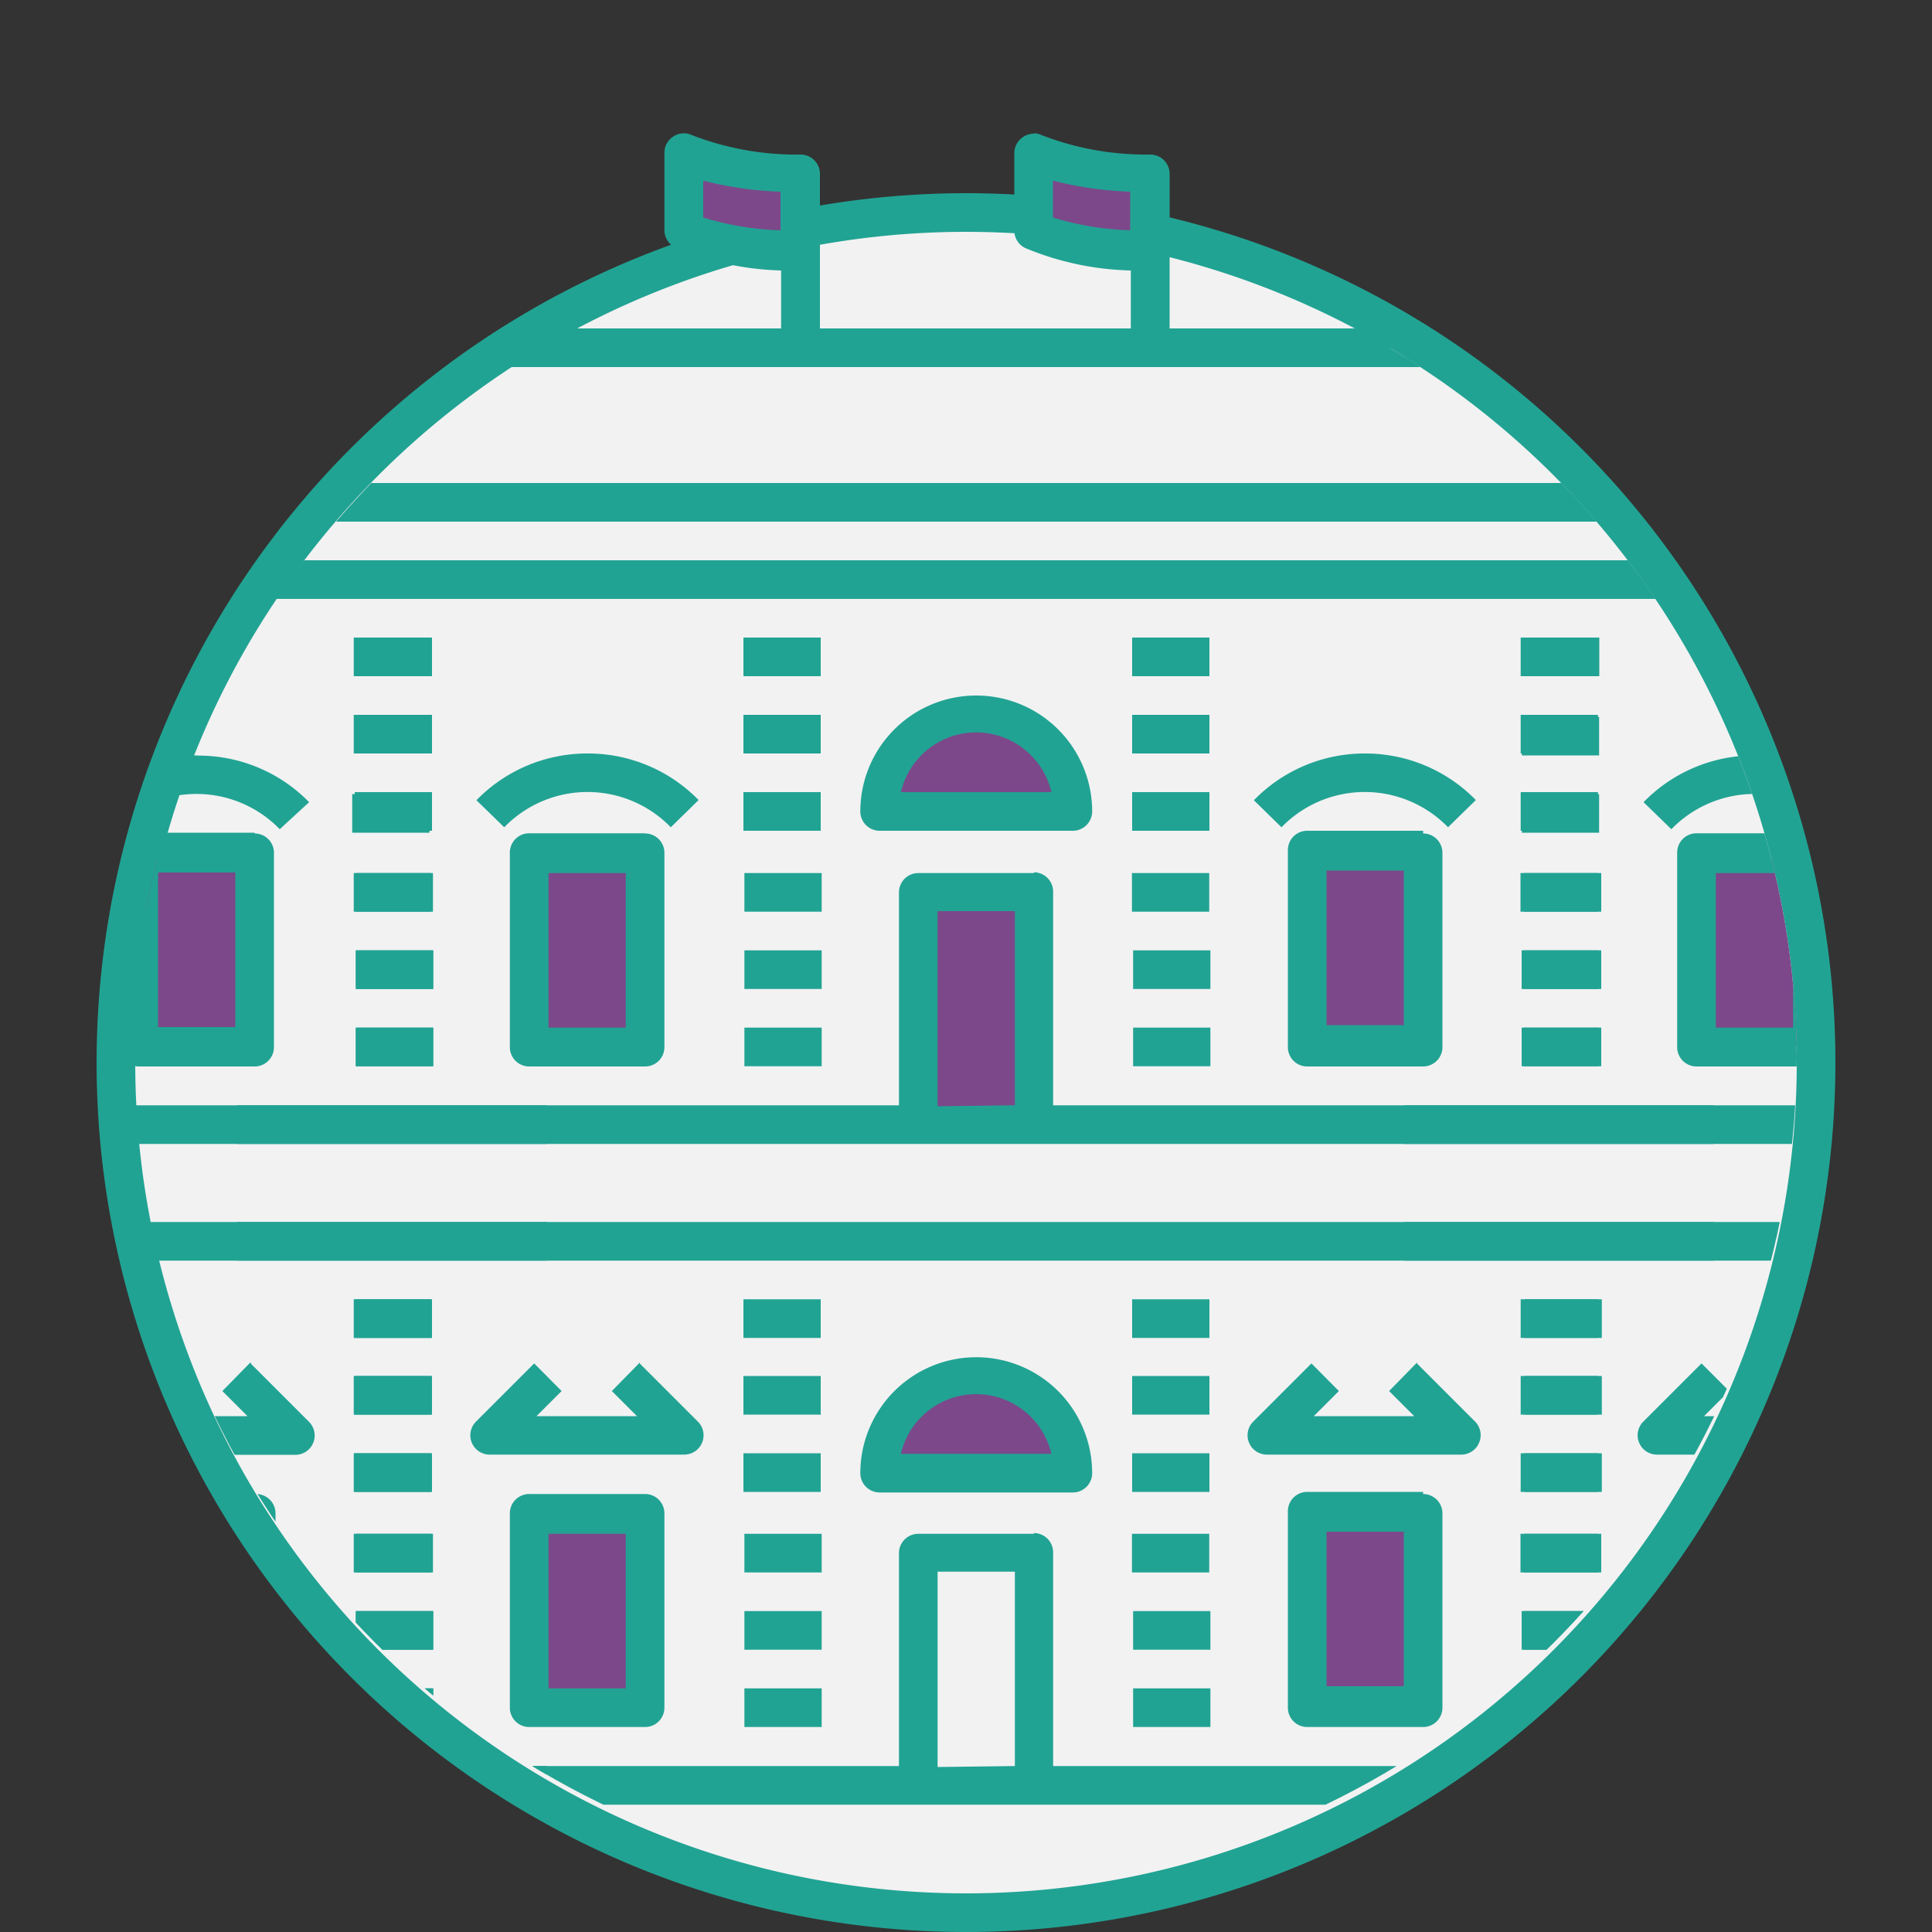
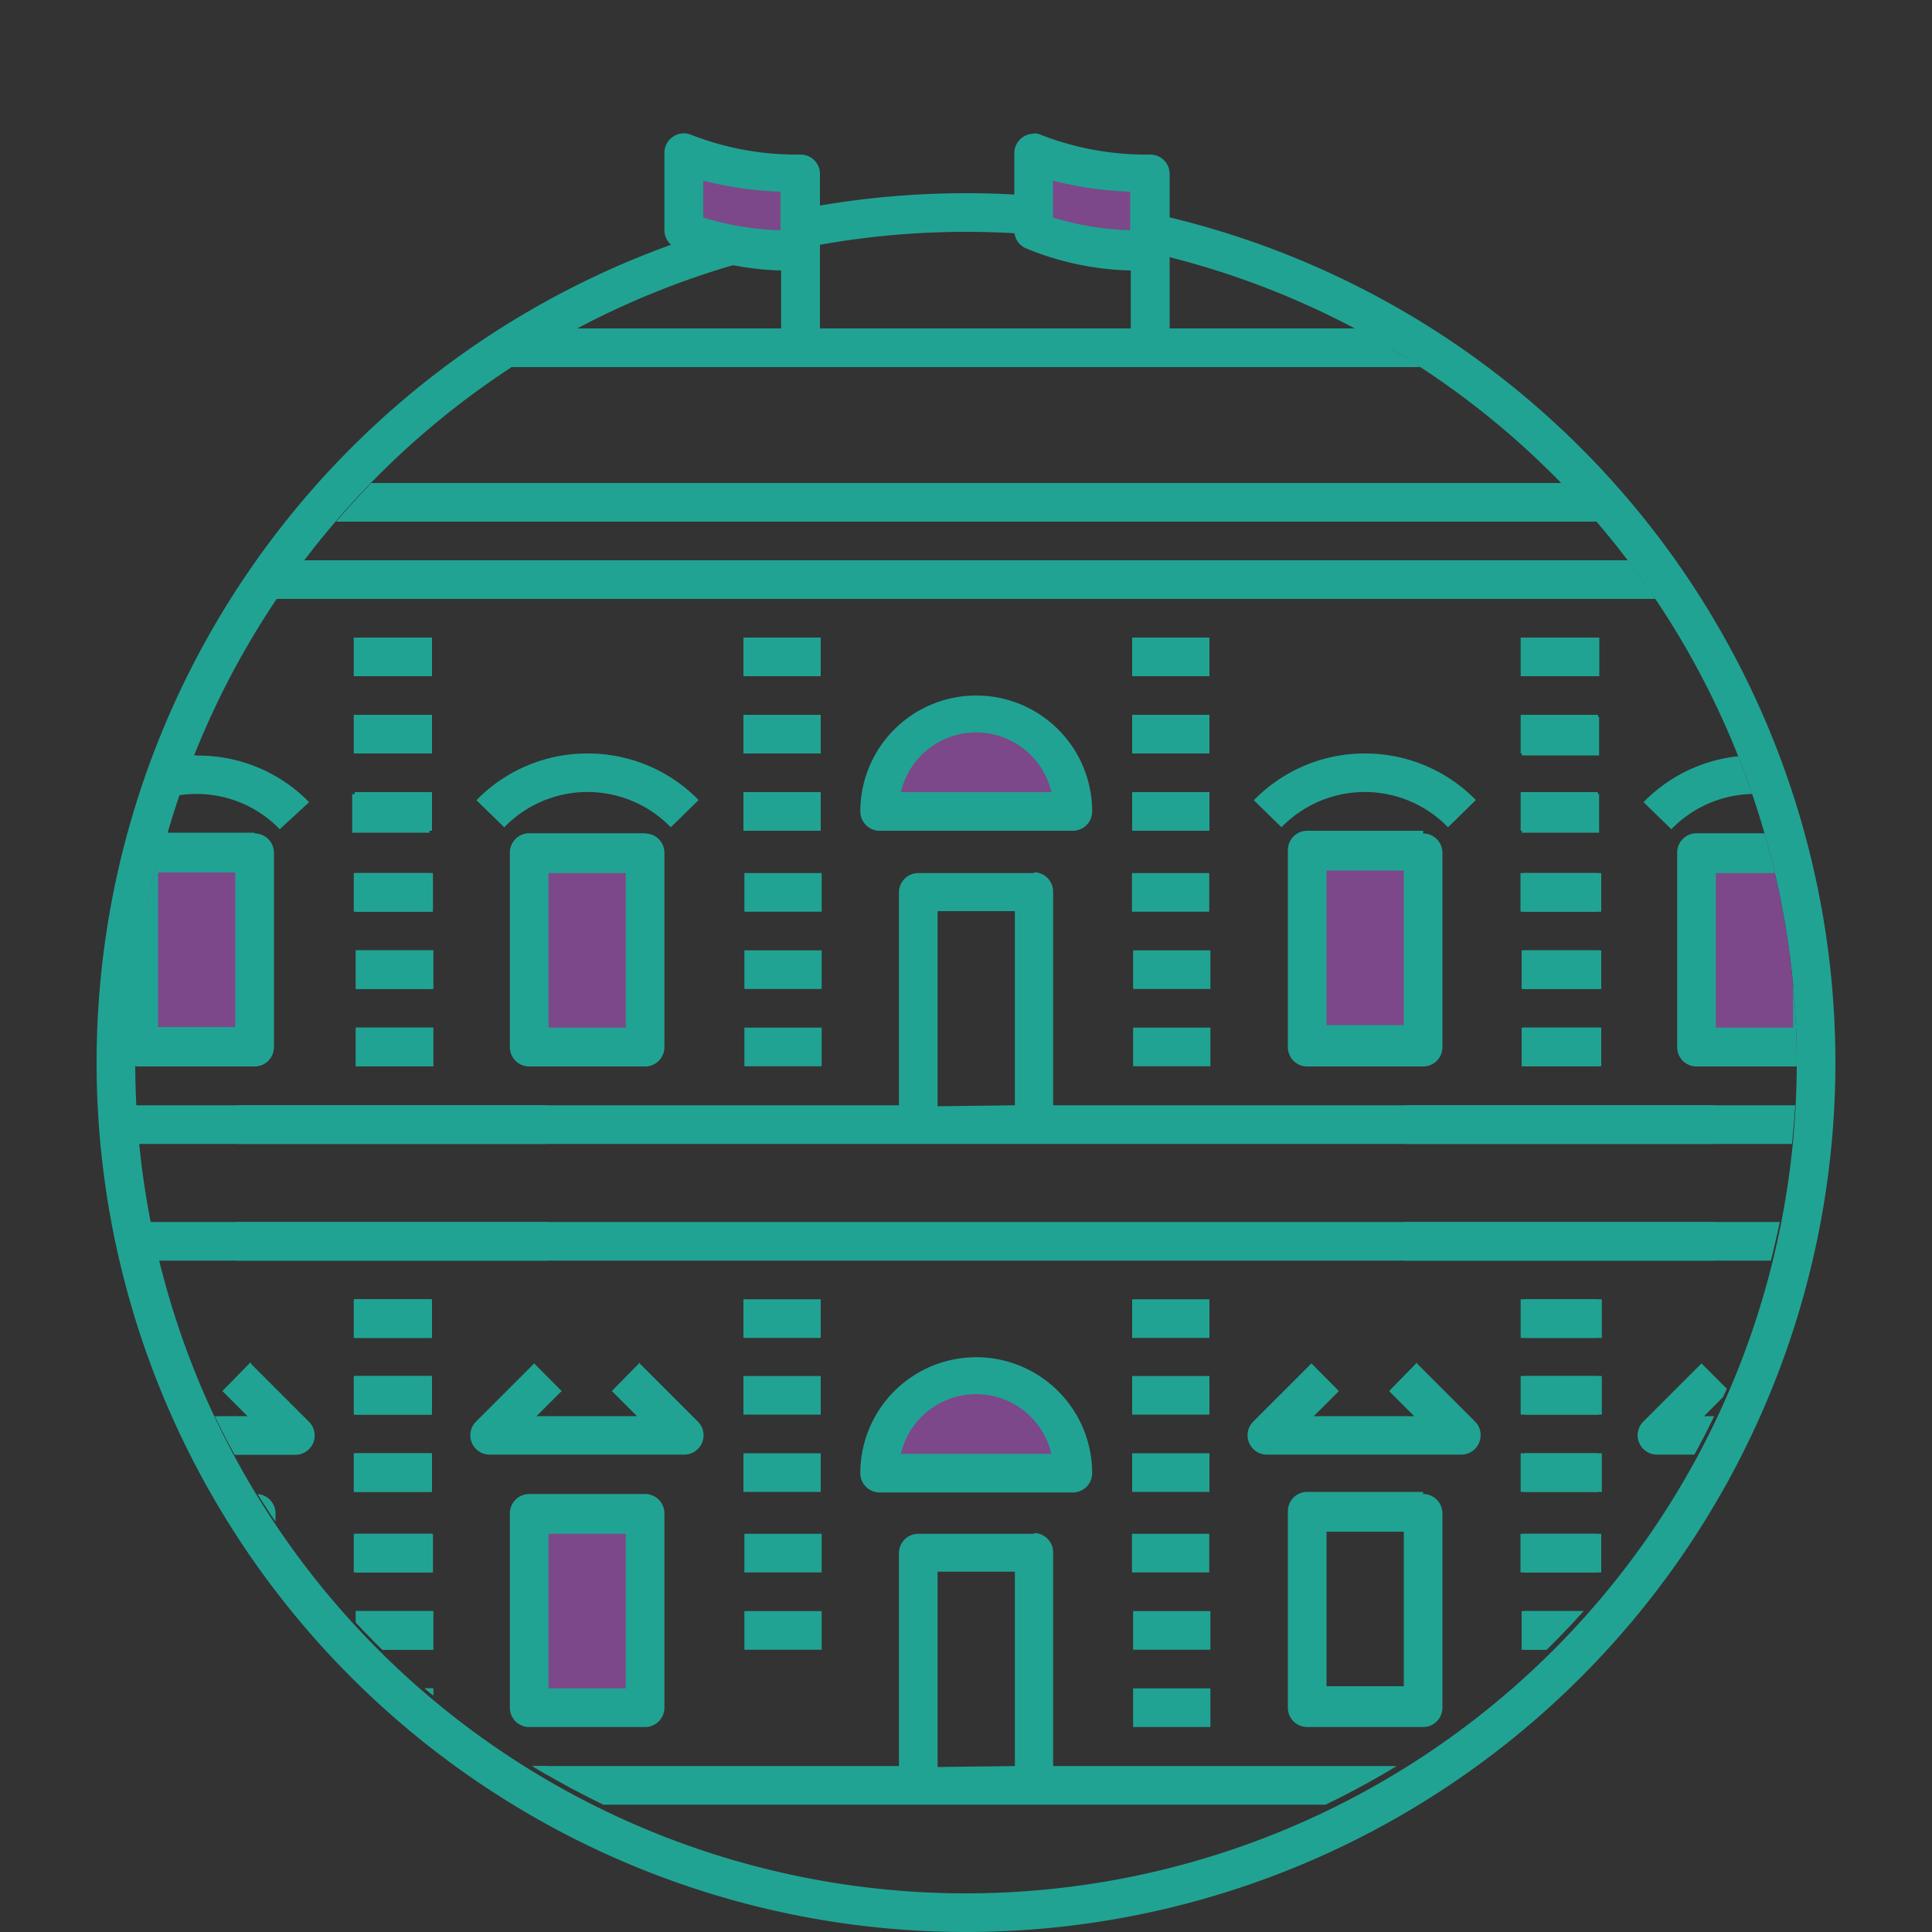
<svg xmlns="http://www.w3.org/2000/svg" id="ad9ddfbf-6d85-4e54-a154-7c171271de37" data-name="Layer 1" viewBox="0 0 100 100">
  <rect x="0" y="0" width="100" height="100" fill="#333333" stroke="none" />
  <defs>
    <style>.ae55ac8a-43f5-49cc-a6f8-f36b9aa0b920{fill:none;}.ab04fc70-537a-456d-a902-1bb765b276e3{fill:#f2f2f3;}.b2f5c8a1-15dd-4b55-a98e-dd66683515de{fill:#21a393;}.b62ef9cc-4398-44a0-a446-8c18b60e9542{clip-path:url(#a92f60b7-e202-42e8-8a9e-1feec4194c6e);}.aab8a8ef-162d-41ba-8a16-aa687b5628ff{fill:#7c488a;}</style>
    <clipPath id="a92f60b7-e202-42e8-8a9e-1feec4194c6e">
      <path class="ae55ac8a-43f5-49cc-a6f8-f36b9aa0b920" d="M93,54.73a43.08,43.08,0,1,1-86.16-.27,41.39,41.39,0,0,1,4.3-18.06c2.41-5.9,10.61-15.19,16.65-18.27.15-4.42-.4-5.94,1.08-11C30.93.22,48.75.67,50,.67c2.12,0,12.8-.19,18-.24.12,0,3.64,3.88,3.7,3.78.8-1.35.17,5.08.28,13.83A43,43,0,0,1,93,54.73Z" />
    </clipPath>
  </defs>
  <title>pitti-palace</title>
-   <circle class="ab04fc70-537a-456d-a902-1bb765b276e3" cx="49.83" cy="55.18" r="43.89" />
  <path class="b2f5c8a1-15dd-4b55-a98e-dd66683515de" d="M50,12A43,43,0,1,1,7,55,43,43,0,0,1,50,12m0-2A45,45,0,1,0,95,55,45,45,0,0,0,50,10Z" />
  <g class="b62ef9cc-4398-44a0-a446-8c18b60e9542">
    <rect class="aab8a8ef-162d-41ba-8a16-aa687b5628ff" x="36.09" y="8.59" width="5.07" height="3.99" />
    <rect class="aab8a8ef-162d-41ba-8a16-aa687b5628ff" x="7.56" y="44.51" width="5.07" height="9.64" />
    <rect class="aab8a8ef-162d-41ba-8a16-aa687b5628ff" x="27.76" y="44.51" width="5.07" height="9.64" />
    <rect class="aab8a8ef-162d-41ba-8a16-aa687b5628ff" x="68.17" y="44.51" width="5.07" height="9.64" />
    <rect class="aab8a8ef-162d-41ba-8a16-aa687b5628ff" x="27.76" y="78.58" width="5.07" height="9.64" />
-     <rect class="aab8a8ef-162d-41ba-8a16-aa687b5628ff" x="68.17" y="78.58" width="5.07" height="9.64" />
    <rect class="aab8a8ef-162d-41ba-8a16-aa687b5628ff" x="88.38" y="44.51" width="5.07" height="9.64" />
-     <rect class="aab8a8ef-162d-41ba-8a16-aa687b5628ff" x="47.91" y="46.46" width="5.07" height="11.54" />
    <polygon class="aab8a8ef-162d-41ba-8a16-aa687b5628ff" points="55.09 42.05 45.96 42.05 45.96 39.4 50.32 36.93 55.09 39.4 55.09 42.05" />
    <polygon class="aab8a8ef-162d-41ba-8a16-aa687b5628ff" points="55.09 75.95 45.96 75.95 45.96 73.31 50.32 70.84 55.09 73.31 55.09 75.95" />
    <rect class="aab8a8ef-162d-41ba-8a16-aa687b5628ff" x="53.76" y="8.43" width="5.07" height="3.99" />
    <g id="e5e8b929-5c1d-4669-bd0b-332ac5179473" data-name="Florence-The_Pitti_Palace">
-       <path class="b2f5c8a1-15dd-4b55-a98e-dd66683515de" d="M53.5,6.92a1,1,0,0,0-.53.16,1,1,0,0,0-.47.85v4a1,1,0,0,0,.57.91A15.08,15.08,0,0,0,58.53,14v3H42.44v-8a1,1,0,0,0-1-1A15,15,0,0,1,35.83,7a1.08,1.08,0,0,0-.43-.1,1,1,0,0,0-.54.16,1,1,0,0,0-.47.85v4a1,1,0,0,0,.58.91A15.08,15.08,0,0,0,40.43,14v3H12.27v2H88.71V17H60.54v-8a1,1,0,0,0-1-1A15,15,0,0,1,53.93,7a1,1,0,0,0-.43-.1Zm5,5a15.23,15.23,0,0,1-4-.66V9.35a18.52,18.52,0,0,0,4,.57v2Zm-18.1,0a15.15,15.15,0,0,1-4-.66V9.35a18.43,18.43,0,0,0,4,.57v2ZM88.71,25H12.27v2H88.71V25Zm0,4H12.27v2H88.71v-2Zm-6,4h-4v2h4v-2Zm-20.11,0h-4v2h4v-2Zm-20.12,0h-4v2h4v-2Zm-20.12,0h-4v2h4v-2Zm28.17,3a6,6,0,0,0-6,6,1,1,0,0,0,1,1h10a1,1,0,0,0,1-1,6,6,0,0,0-6-6Zm-3.9,5a4,4,0,0,1,7.79,0Zm36.08-4h-4v2h4v-2Zm-20.11,0h-4v2h4v-2Zm-20.12,0h-4v2h4v-2Zm-20.12,0h-4v2h4v-2Zm48.28,2a8,8,0,0,0-5.74,2.42l1.43,1.4a6,6,0,0,1,8.62,0l1.44-1.41a8,8,0,0,0-5.75-2.41Zm-40.23,0a8,8,0,0,0-5.75,2.42l1.44,1.4a6,6,0,0,1,8.62,0l1.44-1.41a8,8,0,0,0-5.75-2.41Zm52.3,2h-4v2h4v-2Zm-20.11,0h-4v2h4v-2Zm-20.12,0h-4v2h4v-2Zm-20.12,0h-4v2h4v-2Zm51.3,2h-6a1,1,0,0,0-1,1V54.2a1,1,0,0,0,1,1h6a1,1,0,0,0,1-1V44.14a1,1,0,0,0-1-1Zm-5,10.06v-8h4v8ZM33.39,43.13h-6a1,1,0,0,0-1,1V54.2a1,1,0,0,0,1,1h6a1,1,0,0,0,1-1V44.14a1,1,0,0,0-1-1Zm-5,10.06v-8h4v8Zm54.31-8h-4v2h4v-2Zm-20.11,0h-4v2h4v-2Zm-9.06,0h-6a1,1,0,0,0-1,1V57.21H12.27v2H88.71v-2H54.51V46.15a1,1,0,0,0-1-1Zm-5,12.07V47.16h4V57.21Zm-6-12.07h-4v2h4v-2Zm-20.12,0h-4v2h4v-2Zm60.35,4h-4v2h4v-2Zm-20.11,0h-4v2h4v-2Zm-20.12,0h-4v2h4v-2Zm-20.12,0h-4v2h4v-2Zm60.35,4h-4v2h4v-2Zm-20.11,0h-4v2h4v-2Zm-20.12,0h-4v2h4v-2Zm-20.12,0h-4v2h4v-2ZM88.71,63.25H12.27v2H88.71v-2Zm-6,4h-4v2h4v-2Zm-20.11,0h-4v2h4v-2Zm-20.12,0h-4v2h4v-2Zm-20.12,0h-4v2h4v-2Zm28.17,3a6,6,0,0,0-6,6,1,1,0,0,0,1,1h10a1,1,0,0,0,1-1,6,6,0,0,0-6-6Zm-3.9,5a4,4,0,0,1,7.79,0Zm26.73-4.74L71.9,72l1.3,1.3H68L69.3,72l-1.42-1.43-3,3a1,1,0,0,0,.71,1.72H75.63a1,1,0,0,0,.93-.62,1,1,0,0,0-.22-1.1l-3-3Zm-40.23,0L31.67,72l1.3,1.3h-5.2l1.3-1.3-1.42-1.43-3,3a1,1,0,0,0,.71,1.72H35.4a1,1,0,0,0,.71-1.72l-3-3Zm49.58.71h-4v2h4v-2Zm-20.11,0h-4v2h4v-2Zm-20.12,0h-4v2h4v-2Zm-20.12,0h-4v2h4v-2Zm60.35,4h-4v2h4v-2Zm-20.11,0h-4v2h4v-2Zm-20.12,0h-4v2h4v-2Zm-20.12,0h-4v2h4v-2Zm51.3,2h-6a1,1,0,0,0-1,1V88.39a1,1,0,0,0,1,1h6a1,1,0,0,0,1-1V78.33a1,1,0,0,0-1-1Zm-5,10.06v-8h4v8ZM33.39,77.33h-6a1,1,0,0,0-1,1V88.39a1,1,0,0,0,1,1h6a1,1,0,0,0,1-1V78.33a1,1,0,0,0-1-1Zm-5,10.06v-8h4v8Zm54.31-8h-4v2h4v-2Zm-20.11,0h-4v2h4v-2Zm-9.06,0h-6a1,1,0,0,0-1,1V91.41H12.27v2H88.71v-2H54.51V80.35a1,1,0,0,0-1-1Zm-5,12.07V81.35h4V91.41Zm-6-12.07h-4v2h4v-2Zm-20.12,0h-4v2h4v-2Zm60.35,4h-4v2h4v-2Zm-20.11,0h-4v2h4v-2Zm-20.12,0h-4v2h4v-2Zm-20.12,0h-4v2h4v-2Zm60.35,4h-4v2h4v-2Zm-20.11,0h-4v2h4v-2Zm-20.12,0h-4v2h4v-2Zm-20.12,0h-4v2h4v-2Z" />
+       <path class="b2f5c8a1-15dd-4b55-a98e-dd66683515de" d="M53.5,6.92a1,1,0,0,0-.53.16,1,1,0,0,0-.47.85v4a1,1,0,0,0,.57.91A15.08,15.08,0,0,0,58.53,14v3H42.44v-8a1,1,0,0,0-1-1A15,15,0,0,1,35.83,7a1.08,1.08,0,0,0-.43-.1,1,1,0,0,0-.54.16,1,1,0,0,0-.47.85v4a1,1,0,0,0,.58.91A15.08,15.08,0,0,0,40.43,14v3H12.27v2H88.71V17H60.54v-8a1,1,0,0,0-1-1A15,15,0,0,1,53.93,7a1,1,0,0,0-.43-.1Zm5,5a15.23,15.23,0,0,1-4-.66V9.35a18.52,18.52,0,0,0,4,.57v2Zm-18.1,0a15.15,15.15,0,0,1-4-.66V9.35a18.43,18.43,0,0,0,4,.57v2ZM88.71,25H12.27v2H88.71V25Zm0,4H12.27v2H88.71v-2Zm-6,4h-4v2h4v-2Zm-20.11,0h-4v2h4v-2Zm-20.12,0h-4v2h4v-2Zm-20.12,0h-4v2h4v-2Zm28.17,3a6,6,0,0,0-6,6,1,1,0,0,0,1,1h10a1,1,0,0,0,1-1,6,6,0,0,0-6-6Zm-3.9,5a4,4,0,0,1,7.79,0Zm36.08-4h-4v2h4v-2Zm-20.11,0h-4v2h4v-2Zm-20.12,0h-4v2h4v-2Zm-20.12,0h-4v2h4v-2Zm48.28,2a8,8,0,0,0-5.74,2.42l1.43,1.4a6,6,0,0,1,8.62,0l1.44-1.41a8,8,0,0,0-5.75-2.41Zm-40.23,0a8,8,0,0,0-5.75,2.42l1.44,1.4a6,6,0,0,1,8.62,0l1.44-1.41a8,8,0,0,0-5.75-2.41Zm52.3,2h-4v2h4v-2Zm-20.11,0h-4v2h4v-2Zm-20.12,0h-4v2h4v-2Zm-20.12,0h-4v2h4v-2Zm51.3,2h-6a1,1,0,0,0-1,1V54.2a1,1,0,0,0,1,1h6a1,1,0,0,0,1-1V44.14a1,1,0,0,0-1-1Zm-5,10.06v-8h4v8ZM33.39,43.13h-6a1,1,0,0,0-1,1V54.2a1,1,0,0,0,1,1h6a1,1,0,0,0,1-1V44.14a1,1,0,0,0-1-1Zm-5,10.06v-8h4v8Zm54.31-8h-4v2h4v-2Zm-20.11,0h-4v2h4v-2Zm-9.06,0h-6a1,1,0,0,0-1,1V57.21H12.27v2H88.71v-2H54.51V46.15a1,1,0,0,0-1-1Zm-5,12.07V47.16h4V57.21Zm-6-12.07h-4v2h4v-2Zm-20.12,0h-4v2h4v-2Zm60.35,4h-4v2h4v-2Zm-20.11,0h-4v2h4v-2Zm-20.12,0h-4v2h4v-2Zm-20.12,0h-4v2h4v-2Zm60.35,4h-4v2h4v-2Zm-20.11,0h-4v2h4v-2Zm-20.12,0h-4v2h4v-2Zm-20.12,0h-4v2h4v-2ZM88.71,63.25H12.27v2H88.71v-2Zm-6,4h-4v2h4v-2Zm-20.11,0h-4v2h4v-2Zm-20.12,0h-4v2h4v-2Zm-20.12,0h-4v2h4v-2Zm28.17,3a6,6,0,0,0-6,6,1,1,0,0,0,1,1h10a1,1,0,0,0,1-1,6,6,0,0,0-6-6Zm-3.9,5a4,4,0,0,1,7.79,0Zm26.73-4.74L71.9,72l1.3,1.3H68L69.3,72l-1.42-1.43-3,3a1,1,0,0,0,.71,1.72H75.63a1,1,0,0,0,.93-.62,1,1,0,0,0-.22-1.1l-3-3Zm-40.23,0L31.67,72l1.3,1.3h-5.2l1.3-1.3-1.42-1.43-3,3a1,1,0,0,0,.71,1.72H35.4a1,1,0,0,0,.71-1.72l-3-3Zm49.58.71h-4v2h4v-2Zm-20.11,0h-4v2h4v-2Zm-20.12,0h-4v2h4v-2Zm-20.12,0h-4v2h4v-2Zm60.35,4h-4v2h4v-2Zm-20.11,0h-4v2h4v-2Zm-20.12,0h-4v2h4v-2Zm-20.12,0h-4v2h4v-2Zm51.3,2h-6a1,1,0,0,0-1,1V88.39a1,1,0,0,0,1,1h6a1,1,0,0,0,1-1V78.33a1,1,0,0,0-1-1Zm-5,10.06v-8h4v8ZM33.39,77.33h-6a1,1,0,0,0-1,1V88.39a1,1,0,0,0,1,1h6a1,1,0,0,0,1-1V78.33a1,1,0,0,0-1-1Zm-5,10.06v-8h4v8Zm54.31-8h-4v2h4v-2Zm-20.11,0h-4v2h4v-2Zm-9.06,0h-6a1,1,0,0,0-1,1V91.41H12.27v2H88.71v-2H54.51V80.35a1,1,0,0,0-1-1Zm-5,12.07V81.35h4V91.41Zm-6-12.07h-4v2h4v-2Zm-20.12,0h-4v2h4v-2Zm60.35,4h-4v2h4v-2Zm-20.11,0h-4v2h4v-2Zm-20.12,0h-4v2h4v-2Zm-20.12,0h-4v2h4v-2Zm60.35,4h-4v2h4v-2Zm-20.11,0h-4v2h4v-2Zm-20.12,0h-4v2v-2Zm-20.12,0h-4v2h4v-2Z" />
    </g>
    <g id="af2a143b-01d9-4999-a953-3b7fa740a708" data-name="Florence-The_Pitti_Palace">
      <path class="b2f5c8a1-15dd-4b55-a98e-dd66683515de" d="M113.93,6.92a1.06,1.06,0,0,0-.54.16,1,1,0,0,0-.47.85v4a1,1,0,0,0,.58.91A15.08,15.08,0,0,0,119,14v3H102.87v-8a1,1,0,0,0-1-1A14.87,14.87,0,0,1,96.26,7a1.13,1.13,0,0,0-.44-.1,1,1,0,0,0-.53.16,1,1,0,0,0-.47.85v4a1,1,0,0,0,.58.91,15,15,0,0,0,5.45,1.1v3H72.69v2h76.44V17H121v-8a1,1,0,0,0-1-1,15,15,0,0,1-5.6-.91,1.08,1.08,0,0,0-.43-.1Zm5,5a15.15,15.15,0,0,1-4-.66V9.35a18.43,18.43,0,0,0,4,.57v2Zm-18.11,0a15.23,15.23,0,0,1-4-.66V9.35a18.52,18.52,0,0,0,4,.57v2ZM149.13,25H72.69v2h76.44V25Zm0,4H72.69v2h76.44v-2Zm-6,4h-4v2h4v-2Zm-20.12,0h-4v2h4v-2Zm-20.11,0h-4v2h4v-2Zm-20.12,0h-4v2h4v-2Zm28.16,3a6,6,0,0,0-6,6,1,1,0,0,0,1,1h10.06a1,1,0,0,0,1-1,6,6,0,0,0-6-6Zm-3.89,5a4,4,0,0,1,7.79,0Zm36.08-4h-4v2h4v-2ZM123,37.1h-4v2h4v-2Zm-20.11,0h-4v2h4v-2Zm-20.12,0h-4v2h4v-2Zm48.28,2a8,8,0,0,0-5.75,2.42l1.44,1.4a6,6,0,0,1,8.62,0l1.43-1.41A8,8,0,0,0,131,39.11Zm-40.23,0a8,8,0,0,0-5.75,2.42l1.44,1.4a6,6,0,0,1,8.62,0l1.43-1.41a8,8,0,0,0-5.74-2.41Zm52.3,2h-4v2h4v-2Zm-20.12,0h-4v2h4v-2Zm-20.11,0h-4v2h4v-2Zm-20.12,0h-4v2h4v-2Zm51.3,2h-6a1,1,0,0,0-1,1V54.2a1,1,0,0,0,1,1h6a1,1,0,0,0,1-1V44.14a1,1,0,0,0-1-1Zm-5,10.06v-8h4v8ZM93.81,43.13h-6a1,1,0,0,0-1,1V54.2a1,1,0,0,0,1,1h6a1,1,0,0,0,1-1V44.14a1,1,0,0,0-1-1Zm-5,10.06v-8h4v8Zm54.31-8h-4v2h4v-2Zm-20.12,0h-4v2h4v-2Zm-9,0h-6a1,1,0,0,0-1,1V57.21H72.69v2h76.44v-2H114.94V46.15a1,1,0,0,0-1-1Zm-5,12.07V47.16h4V57.21Zm-6-12.07h-4v2h4v-2Zm-20.12,0h-4v2h4v-2Zm60.35,4h-4v2h4v-2Zm-20.12,0h-4v2h4v-2Zm-20.11,0h-4v2h4v-2Zm-20.12,0h-4v2h4v-2Zm60.35,4h-4v2h4v-2Zm-20.12,0h-4v2h4v-2Zm-20.11,0h-4v2h4v-2Zm-20.12,0h-4v2h4v-2Zm66.38,10.06H72.69v2h76.44v-2Zm-6,4h-4v2h4v-2Zm-20.12,0h-4v2h4v-2Zm-20.11,0h-4v2h4v-2Zm-20.12,0h-4v2h4v-2Zm28.16,3a6,6,0,0,0-6,6,1,1,0,0,0,1,1h10.06a1,1,0,0,0,1-1,6,6,0,0,0-6-6Zm-3.89,5a4,4,0,0,1,7.79,0Zm26.73-4.74L132.33,72l1.3,1.3h-5.2l1.3-1.3-1.42-1.43-3,3a1,1,0,0,0-.22,1.1,1,1,0,0,0,.93.62h10.06a1,1,0,0,0,.71-1.72l-3-3Zm-40.23,0L92.1,72l1.3,1.3H88.2L89.5,72l-1.43-1.43-3,3a1,1,0,0,0,.71,1.72H95.83a1,1,0,0,0,.92-.62,1,1,0,0,0-.21-1.1l-3-3Zm49.58.71h-4v2h4v-2Zm-20.12,0h-4v2h4v-2Zm-20.11,0h-4v2h4v-2Zm-20.12,0h-4v2h4v-2Zm60.35,4h-4v2h4v-2Zm-20.12,0h-4v2h4v-2Zm-20.11,0h-4v2h4v-2Zm-20.12,0h-4v2h4v-2Zm51.3,2h-6a1,1,0,0,0-1,1V88.39a1,1,0,0,0,1,1h6a1,1,0,0,0,1-1V78.33a1,1,0,0,0-1-1Zm-5,10.06v-8h4v8ZM93.81,77.33h-6a1,1,0,0,0-1,1V88.39a1,1,0,0,0,1,1h6a1,1,0,0,0,1-1V78.33a1,1,0,0,0-1-1Zm-5,10.06v-8h4v8Zm54.31-8h-4v2h4v-2Zm-20.12,0h-4v2h4v-2Zm-9,0h-6a1,1,0,0,0-1,1V91.41H72.69v2h76.44v-2H114.94V80.35a1,1,0,0,0-1-1Zm-5,12.07V81.35h4V91.41Zm-6-12.07h-4v2h4v-2Zm-20.12,0h-4v2h4v-2Zm60.35,4h-4v2h4v-2Zm-20.12,0h-4v2h4v-2Zm-20.11,0h-4v2h4v-2Zm-20.12,0h-4v2h4v-2Zm60.35,4h-4v2h4v-2Zm-20.12,0h-4v2h4v-2Zm-20.11,0h-4v2h4v-2Zm-20.12,0h-4v2h4v-2Z" />
    </g>
    <g id="b8354118-6b85-4654-9a47-128f3cfb47a3" data-name="Florence-The_Pitti_Palace">
      <path class="b2f5c8a1-15dd-4b55-a98e-dd66683515de" d="M-6.89,6.92a1,1,0,0,0-.54.16,1,1,0,0,0-.47.85v4a1,1,0,0,0,.58.91A15,15,0,0,0-1.86,14v3H-18v-8a1,1,0,0,0-1-1A15,15,0,0,1-24.57,7a1,1,0,0,0-.43-.1,1.06,1.06,0,0,0-.54.16,1,1,0,0,0-.46.85v4a1,1,0,0,0,.57.91A15.08,15.08,0,0,0-20,14v3H-48.13v2H28.31V17H.15v-8a1,1,0,0,0-1-1A14.87,14.87,0,0,1-6.46,7a1.12,1.12,0,0,0-.43-.1Zm5,5a15.31,15.31,0,0,1-4-.66V9.35a18.62,18.62,0,0,0,4,.57v2Zm-18.11,0a15.23,15.23,0,0,1-4-.66V9.35a18.52,18.52,0,0,0,4,.57v2ZM28.31,25H-48.13v2H28.31V25Zm0,4H-48.13v2H28.31v-2Zm-6,4h-4v2h4v-2Zm-20.11,0h-4v2h4v-2Zm-20.12,0h-4v2h4v-2Zm-20.11,0h-4v2h4v-2Zm28.16,3a6,6,0,0,0-6,6,1,1,0,0,0,1,1H-4.88a1,1,0,0,0,1-1,6,6,0,0,0-6-6Zm-3.9,5a4,4,0,0,1,3.9-3,4,4,0,0,1,3.89,3Zm36.08-4h-4v2h4v-2Zm-20.11,0h-4v2h4v-2ZM-18,37.1h-4v2h4v-2Zm-20.11,0h-4v2h4v-2Zm48.28,2a8,8,0,0,0-5.75,2.42l1.44,1.4a6,6,0,0,1,8.62,0L16,41.52a8,8,0,0,0-5.74-2.41Zm-40.24,0a8,8,0,0,0-5.74,2.42l1.43,1.4A6,6,0,0,1-30,41.12a6,6,0,0,1,4.31,1.81l1.44-1.41A8,8,0,0,0-30,39.11Zm52.3,2h-4v2h4v-2Zm-20.11,0h-4v2h4v-2Zm-20.12,0h-4v2h4v-2Zm-20.11,0h-4v2h4v-2Zm51.29,2h-6a1,1,0,0,0-1,1V54.2a1,1,0,0,0,1,1h6a1,1,0,0,0,1-1V44.14a1,1,0,0,0-1-1Zm-5,10.06v-8h4v8ZM-27,43.13h-6a1,1,0,0,0-1,1V54.2a1,1,0,0,0,1,1h6a1,1,0,0,0,1-1V44.14a1,1,0,0,0-1-1Zm-5,10.06v-8h4v8Zm54.31-8h-4v2h4v-2Zm-20.11,0h-4v2h4v-2Zm-9,0h-6a1,1,0,0,0-1,1V57.21h-34.2v2H28.31v-2H-5.89V46.15a1,1,0,0,0-1-1Zm-5,12.07V47.16h4V57.21Zm-6-12.07h-4v2h4v-2Zm-20.11,0h-4v2h4v-2Zm60.34,4h-4v2h4v-2Zm-20.11,0h-4v2h4v-2Zm-20.12,0h-4v2h4v-2Zm-20.11,0h-4v2h4v-2Zm60.34,4h-4v2h4v-2Zm-20.11,0h-4v2h4v-2Zm-20.12,0h-4v2h4v-2Zm-20.11,0h-4v2h4v-2ZM28.31,63.25H-48.13v2H28.31v-2Zm-6,4h-4v2h4v-2Zm-20.11,0h-4v2h4v-2Zm-20.12,0h-4v2h4v-2Zm-20.11,0h-4v2h4v-2Zm28.16,3a6,6,0,0,0-6,6,1,1,0,0,0,1,1H-4.88a1,1,0,0,0,1-1,6,6,0,0,0-6-6Zm-3.9,5a4,4,0,0,1,3.9-3,4,4,0,0,1,3.89,3Zm26.74-4.74L11.51,72l1.3,1.3H7.6L8.9,72,7.48,70.58l-3,3a1,1,0,0,0,.71,1.72H15.23A1,1,0,0,0,16,73.6l-3-3Zm-40.23,0L-28.73,72l1.3,1.3h-5.2l1.3-1.3-1.42-1.43-3,3A1,1,0,0,0-36,74.7a1,1,0,0,0,.93.62h10a1,1,0,0,0,.93-.62,1,1,0,0,0-.22-1.1l-3-3Zm49.57.71h-4v2h4v-2Zm-20.11,0h-4v2h4v-2Zm-20.12,0h-4v2h4v-2Zm-20.11,0h-4v2h4v-2Zm60.34,4h-4v2h4v-2Zm-20.11,0h-4v2h4v-2Zm-20.12,0h-4v2h4v-2Zm-20.11,0h-4v2h4v-2Zm51.29,2h-6a1,1,0,0,0-1,1V88.39a1,1,0,0,0,1,1h6a1,1,0,0,0,1-1V78.33a1,1,0,0,0-1-1Zm-5,10.06v-8h4v8ZM-27,77.33h-6a1,1,0,0,0-1,1V88.39a1,1,0,0,0,1,1h6a1,1,0,0,0,1-1V78.33a1,1,0,0,0-1-1Zm-5,10.06v-8h4v8Zm54.31-8h-4v2h4v-2Zm-20.11,0h-4v2h4v-2Zm-9,0h-6a1,1,0,0,0-1,1V91.41h-34.2v2H28.31v-2H-5.89V80.35a1,1,0,0,0-1-1Zm-5,12.07V81.35h4V91.41Zm-6-12.07h-4v2h4v-2Zm-20.11,0h-4v2h4v-2Zm60.34,4h-4v2h4v-2Zm-20.11,0h-4v2h4v-2Zm-20.12,0h-4v2h4v-2Zm-20.11,0h-4v2h4v-2Zm60.34,4h-4v2h4v-2Zm-20.11,0h-4v2h4v-2Zm-20.12,0h-4v2h4v-2Zm-20.11,0h-4v2h4v-2Z" />
    </g>
  </g>
</svg>